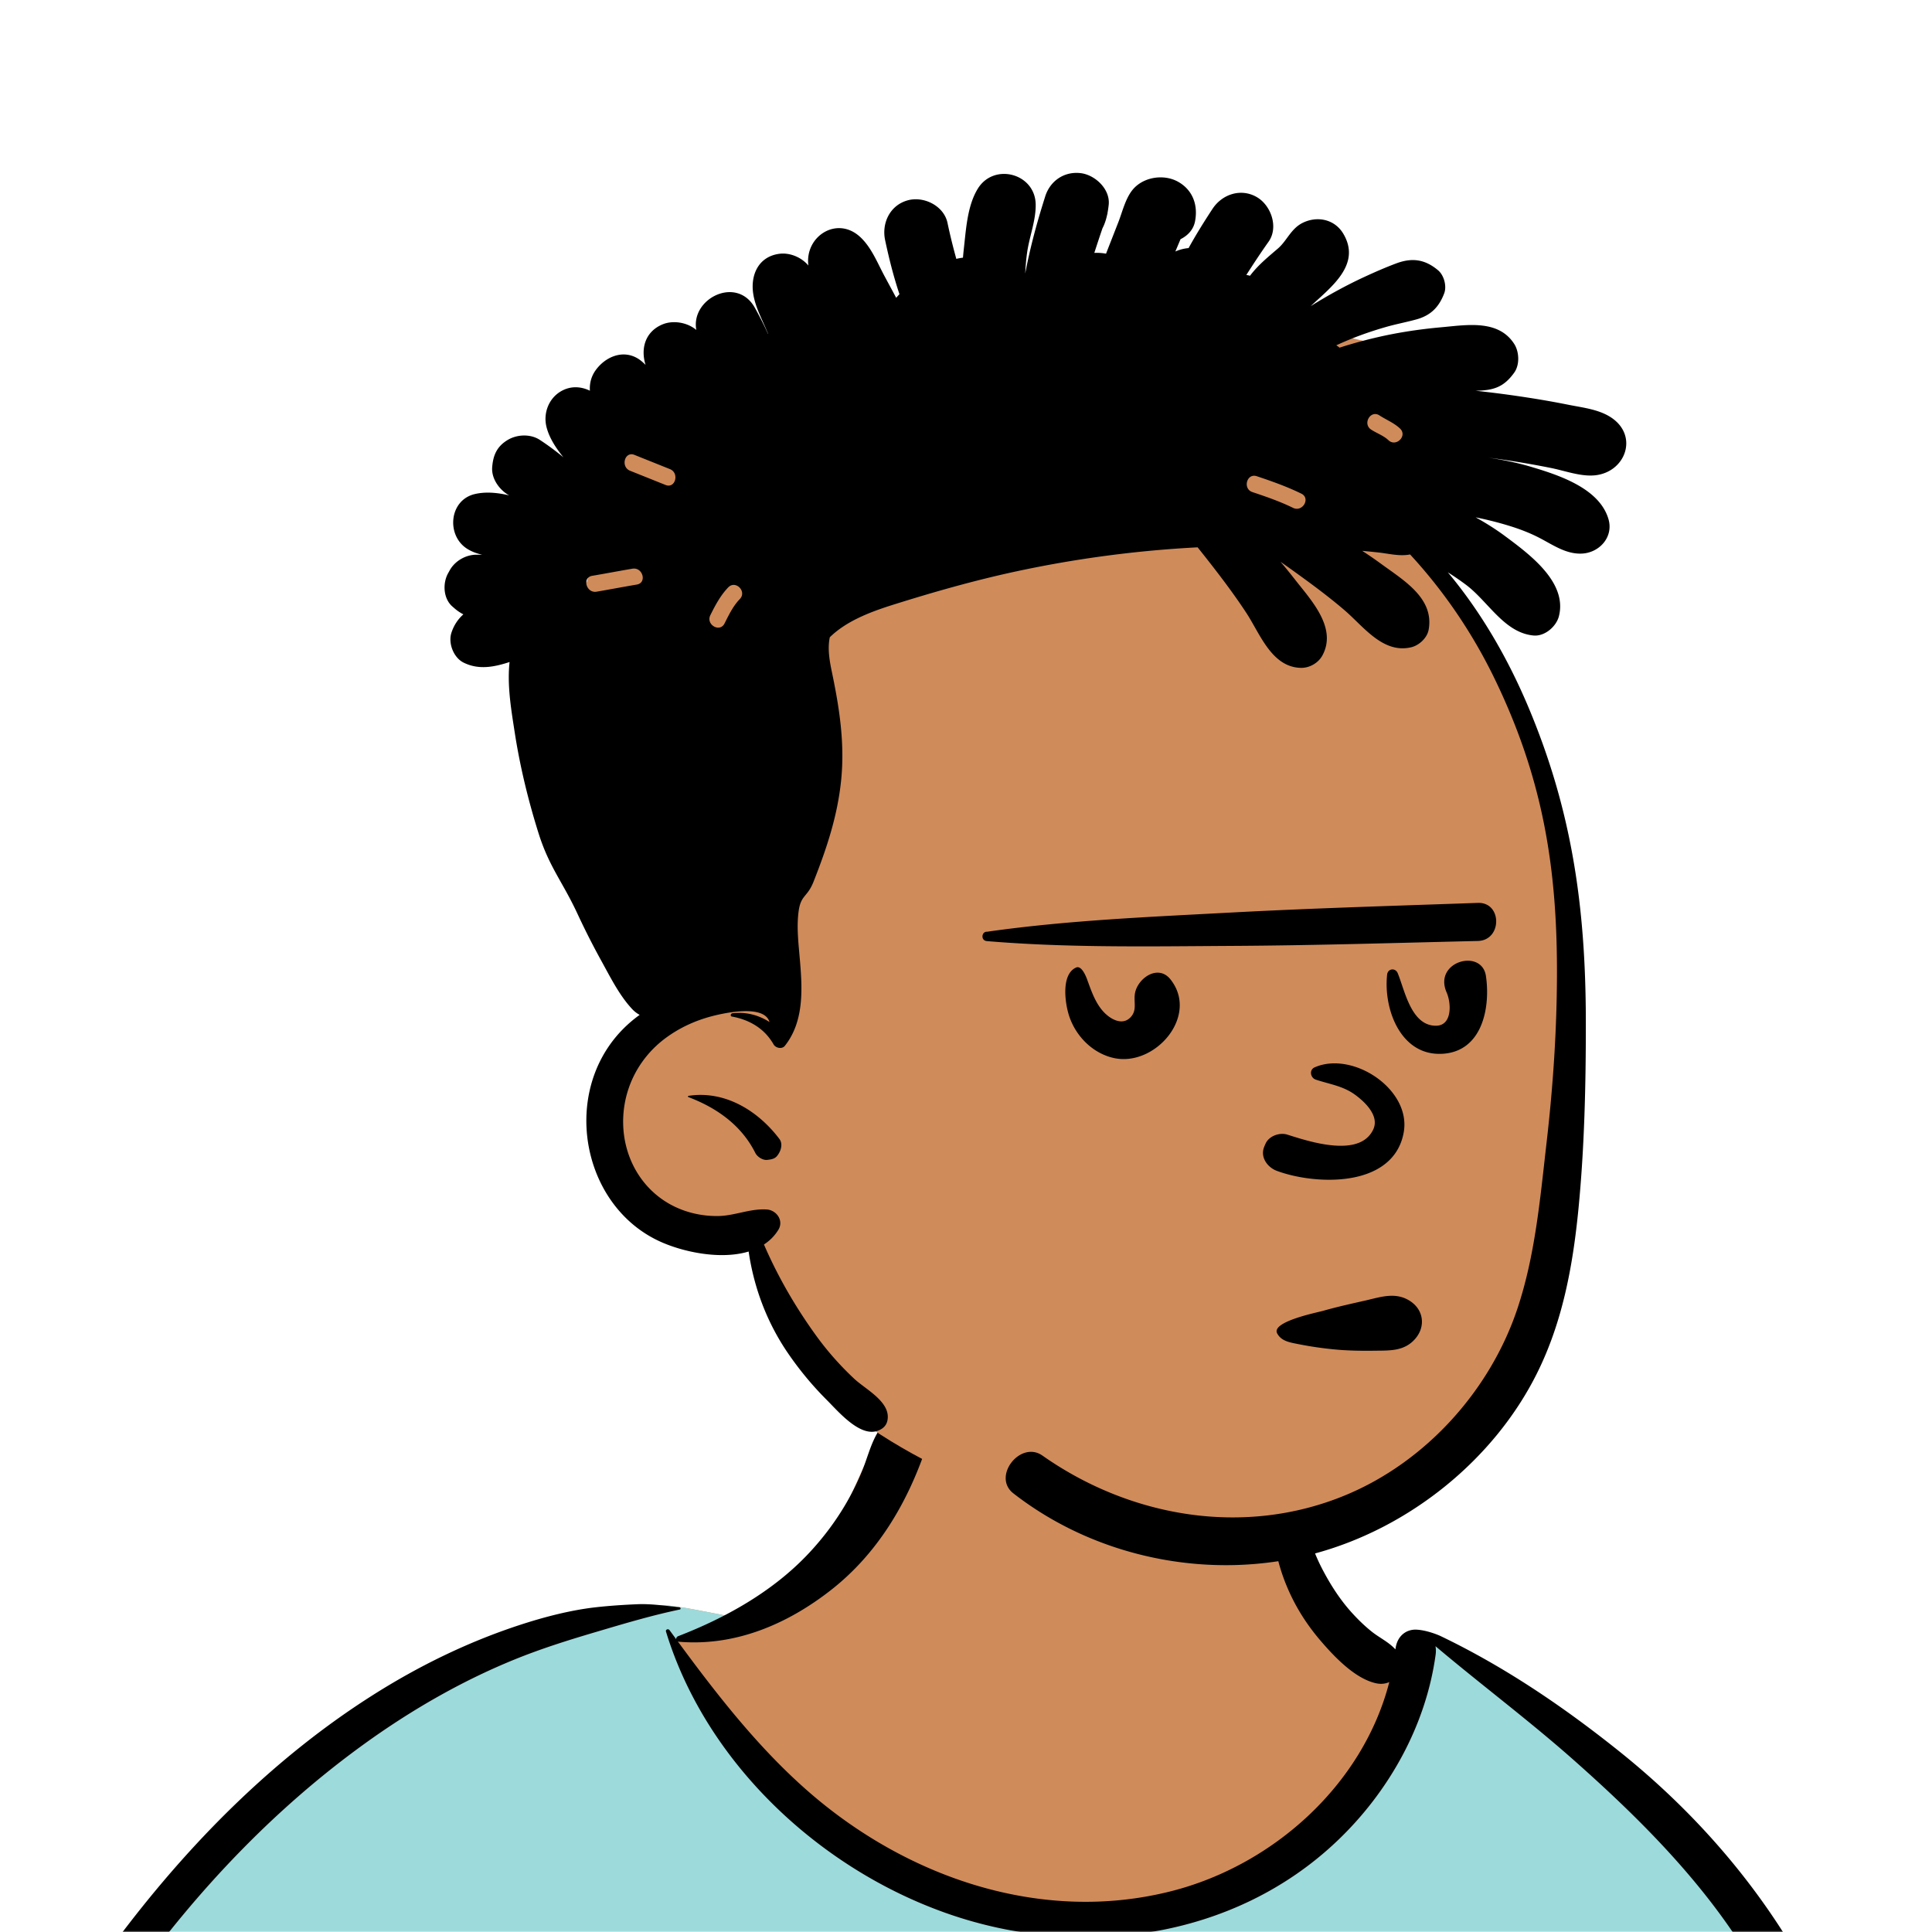
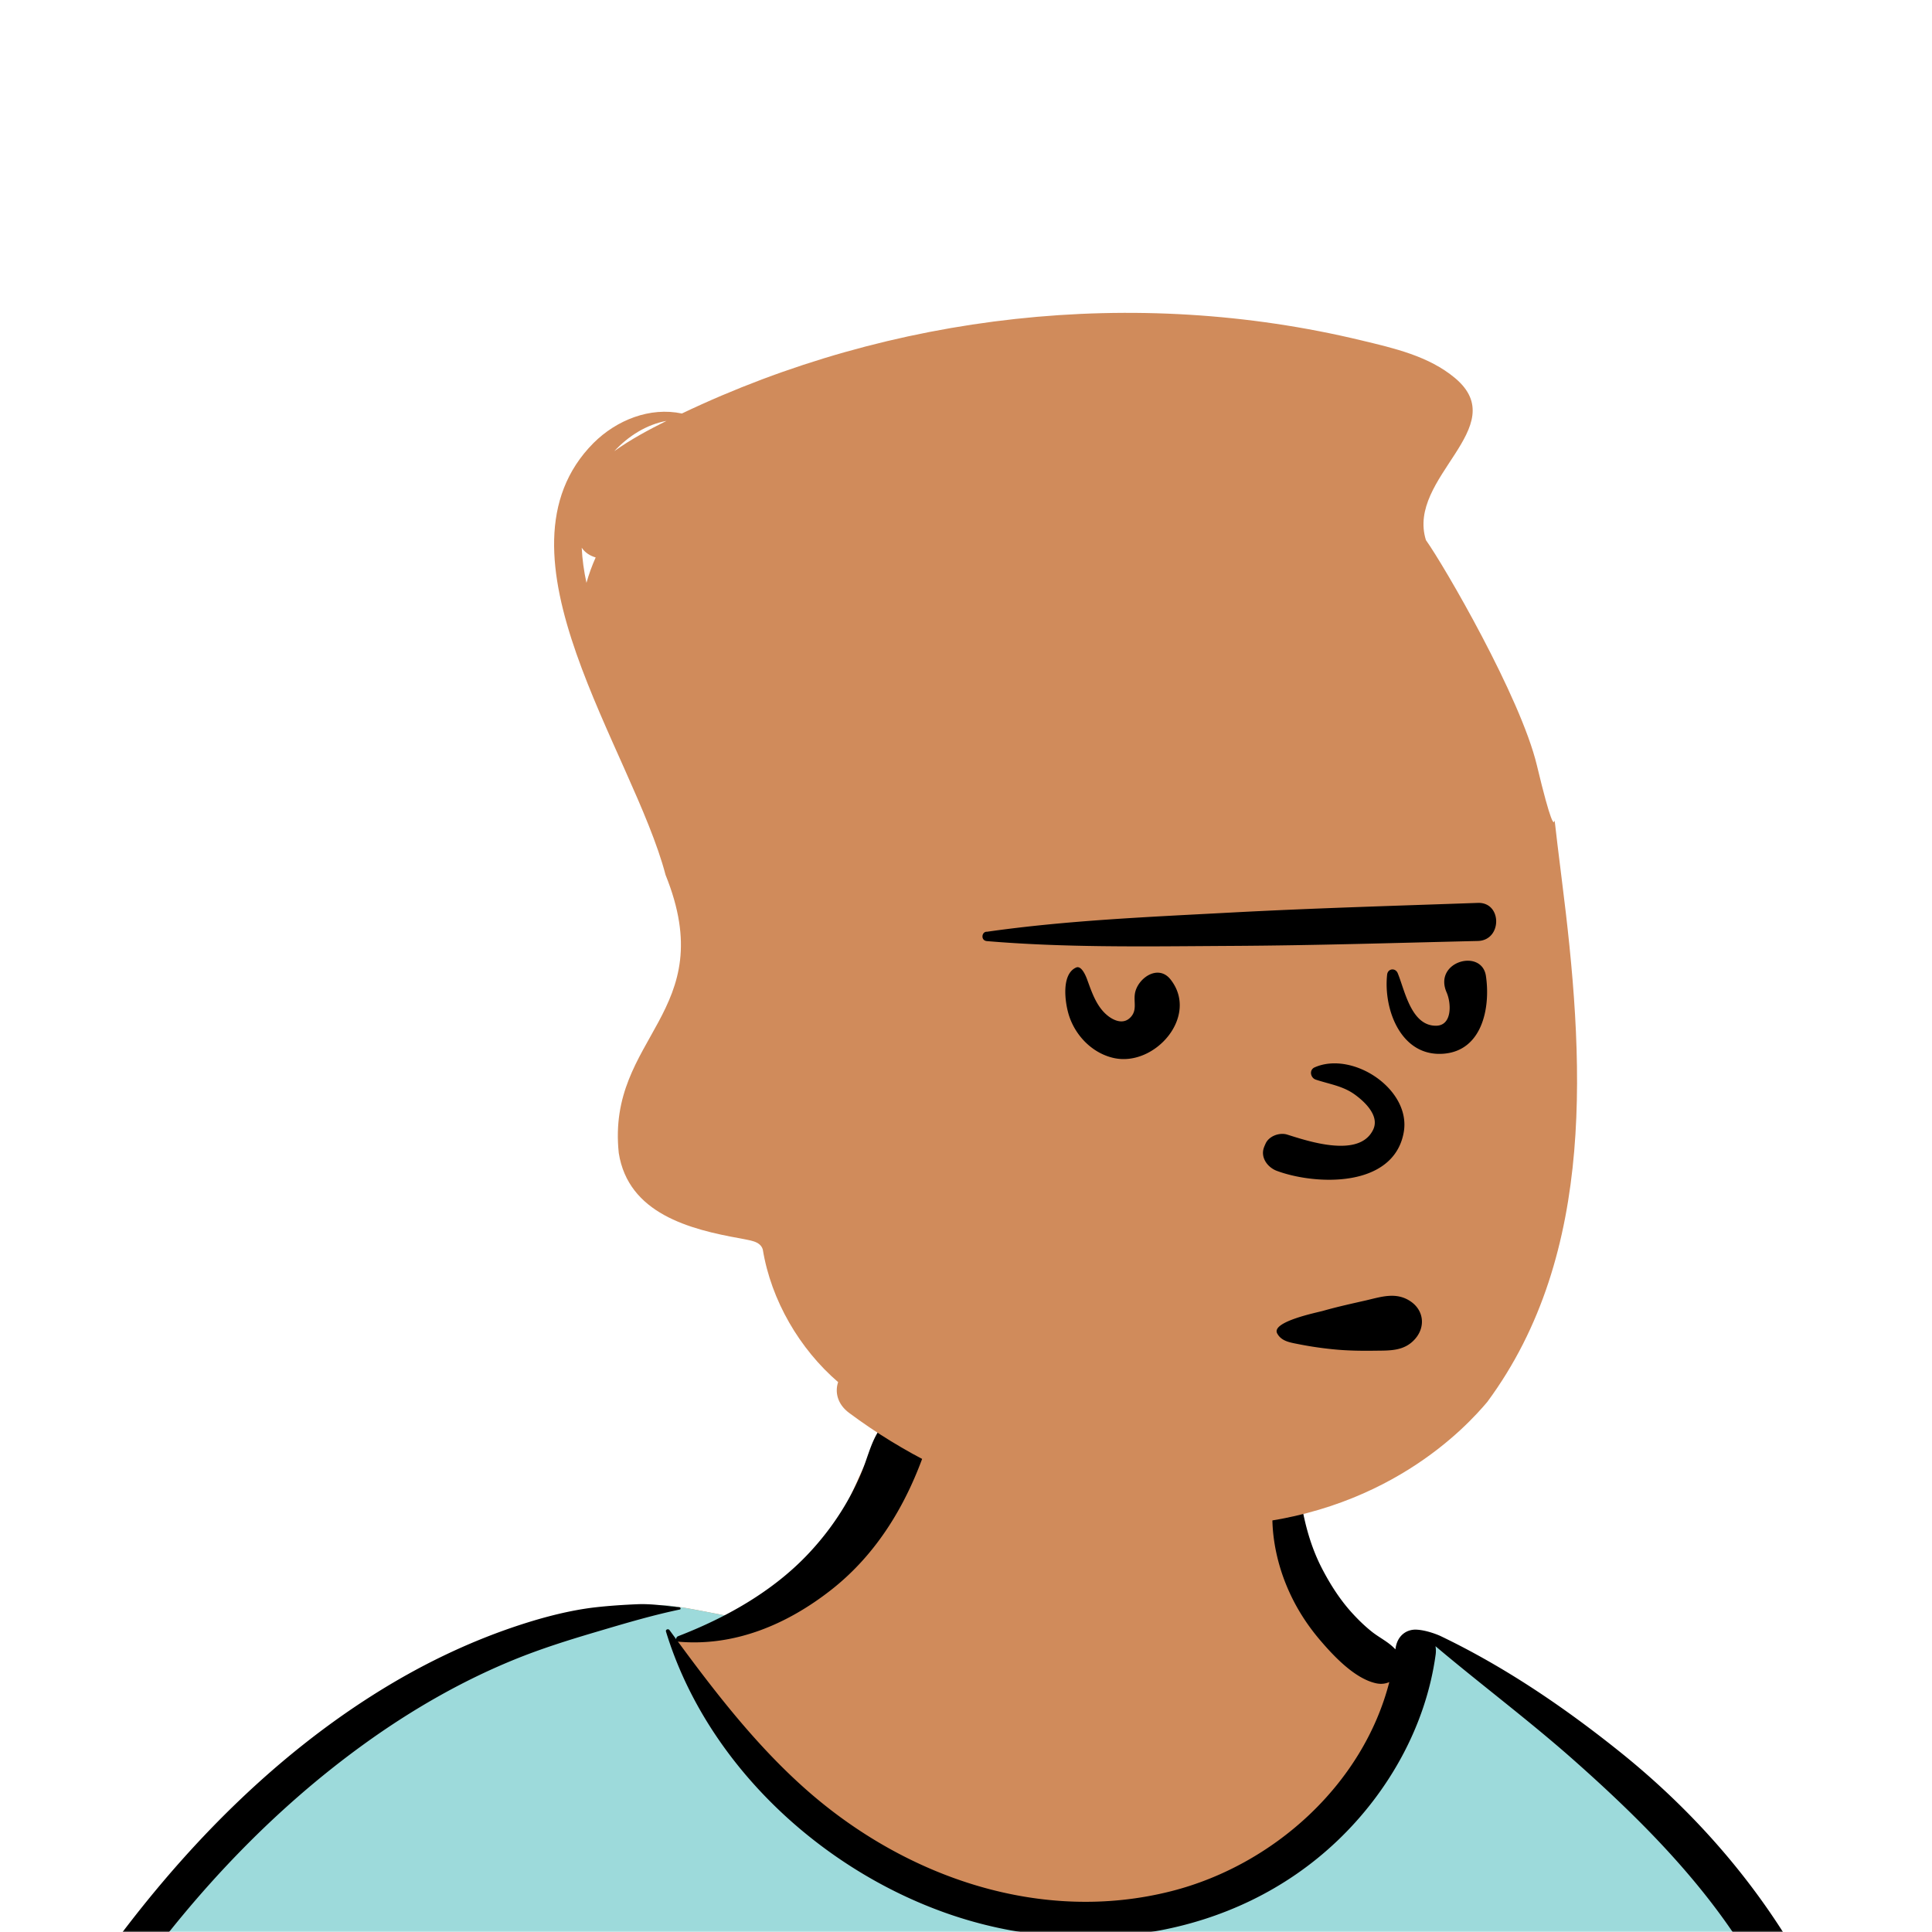
<svg xmlns="http://www.w3.org/2000/svg" viewBox="0 0 704 704" fill="none">
  <mask id="avatarsRadiusMask">
    <rect width="704" height="704" rx="0" ry="0" x="0" y="0" fill="#fff" />
  </mask>
  <g mask="url(#avatarsRadiusMask)">
    <g fill-rule="evenodd" clip-rule="evenodd">
      <path d="M705.281 1074.02a2351.117 2351.117 0 0 1-11.084-68.46c-1.594-10.86-3.149-21.73-4.547-32.618-.979-7.628-2.47-16.351 2.72-22 7.303-7.952 13.937-14.758 14.831-26.149.841-10.717-2.783-22.4-5.049-32.803-4.752-21.816-10.668-43.362-17.205-64.704-6.641-21.683-13.923-43.162-21.31-64.6-6.906-20.044-13.545-40.269-22.54-59.5-17.071-36.495-45.951-63.522-81.643-81.568-8.877-4.488-26.983-20.51-36.257-24.097-8.526-3.298-8.495 6.333-16.886 2.705-6.708-2.9-12.954-6.767-16.71-13.244-4.078-7.033-14.305-16.869-15.862-25.055-3.299-17.351.275-32.12-12.109-45.179-10.994-11.597-25.771-19.542-41.061-23.807-33.636-9.381-78.494-2.822-98.788 28.433-9.693 14.926-13.08 32.968-26.159 45.149-11.421 10.636-8.865 17.908-23.657 23.39-.838.311-23.546-4.56-24.384-4.248-16.182-3.463-31.648 6.23-46.494 11.856-22.133 8.384-43.205 19.298-63.002 32.269-39.92 26.155-74.11 60.118-102.296 98.551-28.42 38.75-50.471 82.182-66.172 127.576a492.842 492.842 0 0 0-10.26 33.455c-1.69 6.307-3.497 12.849-1.438 19.305 1.684 5.283 5.43 9.216 9.829 12.385 5.963 4.297 17.924 7.09 17.69 15.732-.177 6.57-2.406 13.485-3.494 19.978-1.295 7.732-2.36 15.51-3.423 23.276-4.84 35.352-8.607 70.902-10.273 106.552-1.64 35.1-3.001 70.92-.566 106.01.16 2.31.85 4.44 1.964 6.23-1.04.4-1.12 2.34.174 2.61.906.19 1.81.39 2.716.58 1.882 1.42 4.229 2.29 6.93 2.38 1.83.06 3.66.14 5.49.23 19.3 4.04 38.599 7.85 58.152 10.74 23.768 3.5 47.606 6.36 71.518 8.69 49.135 4.78 97.883 3.19 147.083.62 49.124-2.58 98.219-3.18 147.394-1.9 49.218 1.28 98.418 3.42 147.647 4.3 54.999.98 109.914-.52 164.754-4.9 7.519-.59 12.171-6.58 10.688-14.04-8.885-44.75-18.954-89.19-26.911-134.13Z" fill="rgba(208, 139, 91, 1)" />
      <path d="m201.087 597.521 1.074-.414c14.518-5.671 29.628-14.822 45.421-11.442.558-.208 10.834 1.887 17.872 3.215l-6.68 6.973-11.79 2.268c40.673 67.128 88.778 100.692 144.314 100.692 55.537 0 97.678-33.564 126.425-100.692l3.923-1.085c.484.112 1 .271 1.552.485 9.274 3.587 27.379 19.608 36.256 24.096 35.692 18.047 64.572 45.073 81.643 81.569 8.695 18.59 15.189 38.108 21.85 57.494l.69 2.005c7.387 21.438 14.669 42.918 21.31 64.601 6.253 20.414 11.938 41.015 16.579 61.86l.626 2.844c2.266 10.403 5.89 22.085 5.049 32.803-.318 4.058-1.365 7.534-2.912 10.687l-80.446 28.947 38.326 261.393c-35.107 1.51-70.246 1.9-105.419 1.27-49.229-.88-98.429-3.02-147.647-4.3-47.685-1.24-95.294-.71-142.928 1.67l-12.097.62c-46.613 2.33-92.858 3.52-139.452-1.01l-3.175-.31v-38.24l16.367-212.911-82.945-15.613-81.422-39.546c-2.46-2.459-4.434-5.329-5.532-8.773-1.907-5.98-.498-12.033 1.064-17.905l.375-1.4a492.842 492.842 0 0 1 10.26-33.455c15.7-45.394 37.751-88.827 66.171-127.576 28.187-38.433 62.377-72.396 102.296-98.552 19.797-12.97 40.869-23.884 63.002-32.268Z" fill="rgba(157, 218, 219, 1)" />
      <path d="M232.235 584.564c5.086-.221 10.272.602 15.346 1.101.442.043.61.725.112.829-9.08 1.897-18.062 4.492-26.98 7.128l-3.819 1.13c-10.057 2.975-19.819 6.044-29.555 10.012-19.404 7.908-37.833 18.582-54.794 30.845C67.233 682.83 19.963 754.324-9.867 828.345a525.982 525.982 0 0 0-20.525 61.653 554.65 554.65 0 0 0-3.83 15.347c-.354 1.505-1.897 5.359-1.05 6.899.747 1.361 3.655 2.202 5.006 2.91l4.561 2.365c8.897 4.585 23.717 12.123 25.203 12.857l2.318 1.141c37.91 18.585 78.418 34.345 121.079 35.436l.334-3.643c1.902-20.141 4.398-40.389 9.846-59.911.293-1.049 1.628-.695 1.75.237 3.035 23.111 2.065 46.402 1.006 69.62-1.875 41.124-4.365 82.224-6.578 123.324-1.108 20.57-2.54 41.11-3.833 61.67-1.295 20.59-1.714 41.68-4.671 62.1-.659 4.55-5.991 7.03-10.029 6.55-4.468-.53-7.905-4.47-7.926-8.98-.054-11.9 1.441-23.94 2.272-35.8.789-11.28 1.636-22.55 2.504-33.82 3.172-41.13 6.821-82.21 10.196-123.33 1.196-14.58 2.488-29.147 3.818-43.715-45.193-1.457-87.414-18.196-127.692-37.754-.583 13.237-1.99 26.45-3.354 39.632-3.805 36.787-7.16 73.557-9.67 110.457-1.269 18.64-2.192 37.3-2.996 55.96a1708.912 1708.912 0 0 0-1.187 36.7l-.137 7.01c-.113 4.44-.564 8.55-4.3 11.78-3.796 3.29-8.922 3.46-12.678 0-5.028-4.63-4.139-10.93-3.99-17.15a1718.048 1718.048 0 0 1 1.775-47.18c1.886-36.64 5.655-73.13 10.58-109.47l1.922-14.03c3.59-26.08 7.532-52.754 15.558-77.877a1428.758 1428.758 0 0 1-9.345-4.691c-5.506-2.788-11.199-5.404-16.55-8.481-4.247-2.441-7.909-5.789-9.09-10.73-1.319-5.505.697-11.526 2.036-16.896l.116-.472a502.049 502.049 0 0 1 4.22-16.153c6.05-21.739 13.53-43.054 22.285-63.849 17.53-41.632 40.157-81.183 67.796-116.944 24.88-32.19 54.269-61.382 88.715-83.276 16.84-10.704 34.786-19.493 53.765-25.707 8.871-2.904 18.523-5.43 27.811-6.47 5.01-.56 10.027-.881 15.061-1.1Zm90.114-65.97c6.044-6.49 18.052.226 15.15 8.82-6.826 20.219-17.696 38.662-34.66 51.948-15.946 12.49-34.961 20.601-55.439 18.87a1.217 1.217 0 0 1-.416-.111l1.765 2.394c13.854 18.741 28.47 37.223 46.087 52.541 35.893 31.211 84.763 48.045 131.953 36.07 37.128-9.421 69.838-38.78 79.458-76.196-1.379.618-3.018.829-4.817.438-7.697-1.671-15.317-9.766-20.281-15.57-5.37-6.279-9.564-13.059-12.638-20.723-5.626-14.026-7.43-32.085.252-45.672.948-1.675 3.134-.736 3.32.899l.292 2.552c1.481 12.734 3.326 25.051 9.33 36.659 2.938 5.68 6.46 11.224 10.747 15.981 2.294 2.545 4.781 4.977 7.466 7.111 2.616 2.079 5.783 3.583 8.128 5.968l.43.458.012-.082c.593-5.041 4.128-7.262 7.587-7.123 3.347.135 7.279 1.608 8.802 2.314l.144.068c23.352 11.21 44.859 25.821 65.099 42.031 41.856 33.524 73.217 77.349 88.412 128.957 7.458 25.329 11.737 51.428 16.254 77.405l2.782 15.917c4.216 23.981 8.926 48.435 18.444 70.743 2.462 5.771.564 11.183-5.473 13.452-7.538 2.834-15.104 5.578-22.682 8.288 3.721 15.963 5.99 32.479 8.778 48.519 5.926 34.1 13.187 67.98 19.413 102.04 3.183 17.41 6.055 34.88 9.235 52.29 1.531 8.39 3.129 16.76 4.683 25.14.837 4.52 1.596 9.06 2.395 13.58l.139.76c.458 2.38 1.033 4.85.376 7.24-.749 2.73-2.876 4.65-4.775 6.61-1.563 1.61-3.822 1.62-5.737.74l-.63-.29c-3.42-1.6-6.1-3.2-7.313-7.06-.768-2.44-1.045-5.19-1.547-7.71-.963-4.82-1.876-9.66-2.738-14.5a3535.65 3535.65 0 0 1-5.052-29.1l-1.536-9.09c-5.27-31.33-10.275-62.85-12.805-94.51-1.123-14.05-2.312-28.08-3.513-42.12l-.901-10.524c-1.14-13.325-2.533-26.987-2.73-40.492l-4.532 1.609-22.11 7.816c-5.482 1.937-12.462 5.907-18.362 5.185-2.888-.354-5.09-1.263-6.79-2.915 2.036 28.733 4.792 57.421 8.465 85.951 3.342 25.97 7.047 51.9 11.423 77.71 2.167 12.78 4.394 25.55 6.813 38.29 1.209 6.37 2.457 12.73 3.743 19.08.641 3.17 1.404 6.35 1.904 9.54.572 3.66-.436 5.91-2.481 8.93-1.679 2.47-5.038 3.74-7.761 2.03-3.606-2.26-5.487-4.22-6.548-8.34-.964-3.75-1.55-7.65-2.296-11.44-1.377-7-2.708-14.01-3.993-21.02-2.687-14.68-5.164-29.38-7.376-44.14-7.795-51.97-12.741-104.37-15.239-156.859-1.233-25.897-1.614-51.817-1.395-77.741.112-13.288.546-26.614 1.486-39.869.952-13.417 2.932-26.566 4.7-39.854.062-.468.722-.495.75 0 .837 14.898 2.149 29.779 2.792 44.716.614 14.253.883 28.528 1.371 42.786.641 18.742 1.53 37.495 2.707 56.235 2.131-2.331 5.343-3.675 8.557-3.15 4.656-.977 9.668-3.42 14.107-4.903l16.734-5.59c8.797-2.938 17.594-5.856 26.422-8.686-7.893-26.553-13.3-53.502-17.917-80.844l-2.059-12.297c-4.075-24.204-8.47-48.419-15.852-71.858-7.761-24.642-19.375-47.552-34.782-68.299-15.187-20.447-33.664-38.451-52.688-55.291-16.287-14.416-33.71-27.432-50.322-41.452.174.929.211 1.952.058 3.076-3.532 25.85-17.017 49.923-35.81 67.828-37.755 35.971-93.642 43.434-141.964 26.566-46.743-16.316-88.07-54.958-102.671-102.775-.25-.818.846-1.143 1.286-.542.81 1.11 1.624 2.22 2.439 3.33-.055-.441.174-.921.718-1.131 17.036-6.578 33.765-15.907 46.535-29.104 6.224-6.433 11.656-13.721 15.944-21.581 2.054-3.765 3.899-7.664 5.371-11.693l.374-1.042c1.784-5.047 3.275-10.193 6.999-14.192Z" fill="#000" />
    </g>
    <g transform="matrix(.998 0 0 1 156 62)">
      <g fill-rule="evenodd" clip-rule="evenodd">
        <path d="M67.973 102.4c5.186-5.565 11.819-9.71 19.07-11.035-6.628 3.31-13.107 6.761-19.07 11.035Zm-10.158 47.984c-.917-4.241-1.533-8.523-1.727-12.804 1.159 1.762 3.01 2.939 5.089 3.547-1.343 3.007-2.485 6.105-3.362 9.257Zm347.02 66.494c-5.986-24.917-33.914-72.844-40.515-82.069-7.168-22.841 31.926-41.159 10.665-59.02-9.626-8.058-22.348-10.91-34.282-13.769-82.63-19.844-171.408-9.836-248.044 26.655-11.657-2.453-23.802 2.341-32.28 10.761-39.824 40.028 14.45 112.25 26.318 157.376 20.362 50.317-21.582 58.782-17.084 101.355 3.495 21.994 25.772 27.806 44.571 31.13 3.013.705 7.041.811 8.013 3.996 3.046 18.591 13.488 36.308 27.507 48.332-1.226 3.632-.29 8.041 4.033 11.231 39.168 29.107 88.555 43.674 137.407 41.055 58.218-3.12 88.325-36.488 95.59-45.08 40.169-54.247 35.369-125.822 27.175-190.471-5.708-45.035 1.53 2.658-9.074-41.482Z" fill="rgba(208, 139, 91, 1)" />
-         <path d="M225.322 9.542c1.83-5.72 7.01-9.16 12.94-8.45 5.25.62 10.87 5.83 10.23 11.58-.12 1.11-.28 2.15-.47 3.13l.025.008.025.002-.13.38c-.39 1.83-.93 3.47-1.73 5.02-1.02 2.97-2 5.95-2.97 8.94 1.4-.06 2.83.02 4.28.29 1.5-3.84 3.01-7.67 4.51-11.52 1.61-4.11 2.74-9.39 5.92-12.57 4.07-4.06 11.13-4.9 16.09-2 5.24 3.06 7.11 8.5 5.97 14.33-.58 2.973-2.567 5.043-5.025 6.343l-.265.137-1.89 4.48c.58-.25 1.18-.48 1.83-.67 1.02-.3 2.02-.49 3-.57 2.7-4.89 5.67-9.64 8.74-14.3 3.53-5.36 10.43-7.64 16.22-4.25 5.18 3.03 7.96 10.99 4.25 16.22-2.82 3.97-5.49 8.02-8.12 12.11.45.08.9.18 1.33.31.2-.27.41-.54.63-.81 2.87-3.56 6.21-6.23 9.64-9.19 3.21-2.78 4.69-7.15 8.91-9.26 5.31-2.65 11.71-1.38 14.87 3.9 6.78 11.31-4.6 19.57-11.88 26.42 6.33-3.95 12.92-7.56 19.68-10.68 3.8-1.75 7.66-3.44 11.58-4.9 5.81-2.16 10.51-1.47 15.28 2.55 2.13 1.8 3.19 5.73 2.21 8.35-1.9 5.02-4.9 8.07-10.16 9.52-3.7 1.02-7.49 1.71-11.19 2.78-6.2 1.78-12.22 3.95-18.06 6.66.42.26.82.54 1.19.86 4.36-1.41 8.8-2.63 13.26-3.67 7.397-1.735 14.925-2.907 22.487-3.64l2.512-.233c9.066-.87 19.967-2.476 25.531 6.203 1.83 2.86 2.03 7.58 0 10.41-3.88 5.44-7.74 6.52-14.16 6.62 6.32.67 12.63 1.5 18.91 2.47 4.328.66 8.657 1.408 12.967 2.238l2.153.422c5.25 1.05 11.11 1.66 15.62 4.7 9.84 6.64 5.22 19.57-5.68 20.95-5.27.66-11.12-1.57-16.29-2.61-5.02-1.01-10.06-1.9-15.12-2.68-2.62-.41-5.24-.77-7.87-1.1 5.35.77 10.66 1.86 15.83 3.4l1.436.433c9.995 3.046 23.486 7.898 26.604 18.577 1.89 6.49-3.28 12.15-9.54 12.53-5.82.35-10.67-3.12-15.61-5.68-3.6-1.86-7.26-3.25-11.14-4.44-4.01-1.23-8.1-2.25-12.22-3.08 3.482 1.918 6.872 4.026 10.127 6.384l1.497 1.106c8.651 6.446 21.844 16.426 18.796 28.51-.96 3.81-5.21 7.45-9.29 7.06-10.62-.99-16.48-12.3-24.49-18.36-2.09-1.58-4.38-3.14-6.78-4.66 12.14 14.48 21.8 31.22 29.15 48.51 16.153 38.037 21.109 73.264 21.228 114.163l.002 1.267c.02 22.56-.49 45.53-2.69 67.99-2.04 20.75-5.78 41.23-15.19 60.021-15.77 31.509-46.5 56.049-80.39 65.389-37.71 10.4-79.86 2.27-110.75-21.73-7.88-6.12 2.57-19.409 10.62-13.76 32.15 22.55 73.73 29.69 110.63 14.43 29.27-12.1 52.84-38.13 62.83-68.1 6.358-19.067 8.21-39.396 10.478-59.266l.152-1.324c2.4-20.78 3.79-41.7 3.77-62.62-.03-38.85-5.61-70.83-22.7-106.07-8.04-16.6-18.47-31.949-30.93-45.42-3.78.77-7.8-.31-11.62-.72-1.95-.21-3.9-.41-5.85-.59a155.902 155.902 0 0 1 5.866 3.997l2.518 1.816c7.882 5.645 17.882 12.074 15.856 22.987-.55 2.95-3.49 5.66-6.34 6.33-10.33 2.46-17.43-7.58-24.41-13.54-6.07-5.18-12.42-9.82-18.89-14.47-1.47-1.05-2.95-2.1-4.44-3.14 1.4 1.632 2.761 3.289 4.09 4.962l1.964 2.489c5.942 7.436 14.508 17.1 9.216 26.739-1.5 2.72-4.7 4.53-7.8 4.47-10.66-.22-14.9-12.32-19.9-19.96-4.3-6.55-8.97-12.72-13.8-18.89-1.33-1.69-2.67-3.38-4.03-5.07a418.78 418.78 0 0 0-66.62 8.85c-15.06 3.25-29.87 7.461-44.57 12.07l-1.222.388c-7.955 2.562-16.152 5.84-21.888 11.462-.819 3.873-.191 7.958.593 11.826l.61 2.96c2.515 12.381 4.229 24.533 2.947 37.244-1.33 13.11-5.28 24.9-10.1 37.08-2.28 5.74-4.64 4.7-5.45 10.86-.621 4.692-.237 9.535.187 14.267l.354 4.011c.889 10.507 1.336 21.962-5.551 30.632-1.07 1.33-3.36.8-4.12-.53a17.2 17.2 0 0 0-.97-1.53c-3.32-4.81-8.41-7.55-14.23-8.61-.74-.13-.45-1.12.17-1.2 4.92-.58 9.58.65 13.54 3.19-1.878-6.494-16.416-3.336-21.196-2.074l-.164.044c-5.96 1.6-11.6 4.2-16.57 7.88-10 7.4-15.78 18.94-15.49 31.37.29 12.22 6.6 23.51 17.44 29.36 5.23 2.82 11.18 4.18 17.1 4.12 6.18-.06 11.68-2.77 17.87-2.39 3.58.22 6.32 4.06 4.25 7.41-1.38 2.24-3.18 4-5.26 5.35 5.07 11.69 11.54 22.84 19 33.13 4.13 5.71 8.81 10.98 13.96 15.79 4.02 3.76 12.73 8.11 12.24 14.38-.17 2.26-1.34 3.64-3.4 4.48-6.405 2.618-14.192-6.398-18.476-10.744l-.344-.346c-5.34-5.32-10.21-11.2-14.45-17.44-7.52-11.08-12.19-23.57-14.12-36.69-10.27 3.09-23.87.19-32.25-3.6-26.34-11.9-34.95-47.37-18.94-70.99 3.1-4.57 6.98-8.48 11.4-11.64-.97-.53-1.88-1.21-2.69-2.07-4.481-4.76-7.649-10.971-10.793-16.696l-.377-.684a276.422 276.422 0 0 1-7.892-15.357l-.918-1.953c-5.51-11.85-10.34-17.03-14.27-29.49-3.78-12.02-6.76-24.27-8.69-36.73l-.513-3.299c-1.116-7.23-2.172-14.961-1.357-22.301-5.61 1.83-11.25 2.96-16.8.21-3.66-1.81-5.68-7.09-4.43-10.88.91-2.79 2.43-4.98 4.36-6.7-1.15-.58-2.23-1.32-3.18-2.14l-.83-.719c-3.36-2.921-3.6-8.471-1.56-12.131.2-.35.4-.71.59-1.06 1.94-3.47 5.95-5.74 9.91-5.68.64.01 1.28.01 1.93 0-1.85-.41-3.66-1.04-5.38-2.1-7.76-4.77-6.78-17.7 2.61-19.98 3.94-.95 8.29-.56 12.63.46-.16-.09-.32-.18-.48-.28-3.28-2.01-6.03-5.94-5.72-9.97.34-4.46 1.78-7.64 5.72-9.98 3.42-2.02 8.26-2.21 11.66 0 2.95 1.93 5.84 4.06 8.62 6.35-2.79-3.43-5.21-7.16-6.19-11.12-1.21-4.93.81-10.3 5.25-12.9 3.54-2.07 7.28-1.84 10.62-.24-.18-2.59.45-5.23 2.17-7.57 3.52-4.8 9.92-7.56 15.49-4.06.73.46 1.71 1.25 2.66 2.22-1.85-5.89-.18-12.07 6.13-14.73 3.85-1.63 9.06-.81 12.4 2-2.12-11.47 14.81-19.9 21.39-8.05 1.493 2.684 2.971 5.51 4.292 8.402l.488 1.088.05-.02-.337-.795-.343-.795c-1.83-4.25-4.16-8.67-4.8-13.28-.94-6.82 2.1-13.29 9.52-14.29 3.83-.52 8.09 1.22 10.66 4.26-1.39-10.58 10.43-18.27 18.94-10.37 4.03 3.74 6.18 9.21 8.74 14.01 1.45 2.71 2.93 5.41 4.38 8.13.37-.44.77-.88 1.19-1.31-2.15-6.44-3.82-13.04-5.23-19.68-1.34-6.26 1.79-12.76 8.25-14.53 5.87-1.62 13.22 2 14.53 8.25.92 4.4 2.01 8.75 3.21 13.08.82-.2 1.63-.34 2.43-.44.066-.814.142-1.631.226-2.445l.315-2.893c.699-6.609 1.405-14.154 4.859-19.772 5.89-9.6 20.99-5.62 21.15 5.73.09 5.87-2.3 11.69-3.13 17.5-.36 2.53-.57 5.09-.69 7.65 1.61-8.5 3.82-16.89 6.38-25.15.3-.99.62-1.98.93-2.97Zm-130.28 327.78c13.25-2.05 25.36 5.34 33.21 15.69 1.43 1.89.49 4.56-.8 6.15-.93 1.17-2.18 1.31-3.59 1.49-1.62.21-3.67-1.1-4.38-2.51-5.05-10.08-14.06-16.45-24.44-20.37-.19-.07-.25-.41 0-.45Zm18.367-180.605.402-.43c2.681-2.781-1.556-7.029-4.243-4.242-2.829 2.934-4.709 6.498-6.517 10.11-1.723 3.444 3.451 6.486 5.181 3.029l.788-1.572c1.236-2.443 2.554-4.857 4.389-6.895Zm-37.21-5.707c3.8-.64 2.189-6.423-1.595-5.785-4.902.826-9.785 1.765-14.688 2.592-3.8.64-2.188 6.423 1.596 5.786 4.902-.827 9.785-1.766 14.687-2.593Zm226.368-39.481c-3.671-1.225-5.246 4.568-1.595 5.786 5.045 1.683 10.049 3.408 14.835 5.745 3.457 1.688 6.502-3.485 3.028-5.181-5.253-2.565-10.73-4.502-16.268-6.35Zm-227.232-7.776c-3.585-1.434-5.142 4.367-1.595 5.786l12.96 5.183c3.585 1.434 5.142-4.366 1.595-5.785l-12.96-5.184ZM347.82 89.665l-.473-.298c-3.25-2.106-6.261 3.086-3.029 5.18 1.897 1.23 4.204 2.064 5.942 3.528l.363.324c2.806 2.65 7.057-1.584 4.243-4.243-2.059-1.944-4.665-3.026-7.046-4.491Z" fill="#000" />
      </g>
    </g>
    <g transform="translate(315 248)">
      <path fill-rule="evenodd" clip-rule="evenodd" d="m182.244 225.965.691-.16c5.525-1.302 10.841-3.074 15.987.349 4.903 3.261 5.584 9.293 1.764 13.693-3.927 4.524-9.142 4.271-14.647 4.333l-.344.004c-4.571.063-9.218-.005-13.771-.41a131.541 131.541 0 0 1-12.713-1.775l-2.481-.486c-2.535-.513-5.032-1.18-6.338-3.634-2.278-4.277 14.654-7.633 16.711-8.22 4.992-1.425 10.078-2.547 15.141-3.694Zm9.39-51.57c-2.699 2.799-6.264 4.711-10.266 5.901-10.059 2.99-22.893 1.397-31.108-1.65-1.704-.632-3.297-1.921-4.212-3.532-.836-1.472-1.119-3.203-.483-4.969.182-.501.402-.993.623-1.478.603-1.319 1.831-2.346 3.274-2.932 1.498-.61 3.202-.734 4.568-.305l.565.178c5.205 1.641 13.742 4.358 20.815 3.831 4.244-.316 7.977-1.815 9.907-5.699 1.018-2.048.736-4.073-.166-5.927-1.361-2.796-4.087-5.229-6.383-6.905-3.237-2.364-6.689-3.307-10.26-4.304-1.345-.375-2.708-.756-4.084-1.211a2.443 2.443 0 0 1-1.148-.826 2.722 2.722 0 0 1-.547-1.301 2.26 2.26 0 0 1 .237-1.368 2.115 2.115 0 0 1 1.027-.937c6.986-3.13 16.022-1.062 22.842 3.862 3.408 2.461 6.251 5.622 8.003 9.155 1.626 3.278 2.317 6.875 1.68 10.543-.713 4.107-2.451 7.351-4.884 9.874Zm-114.498-69.84c1.963-.865 3.576 3.184 3.98 4.288l.835 2.29c1.363 3.693 2.928 7.448 5.794 10.189 2.399 2.295 6.243 4.24 9.026 1.555 2.64-2.547 1.353-5.416 1.742-8.541.702-5.652 8.409-11.301 13.043-5.403 10.468 13.326-5.728 31.858-20.646 28.607-7.587-1.654-13.694-7.737-16.203-14.971l-.129-.382c-1.502-4.583-3.021-15.171 2.558-17.632Zm135.084 9.281-.073-.169c-4.986-11.341 12.8-16.215 14.308-6.032l.096.687c1.467 11.304-1.624 26.506-15.47 27.633-15.542 1.266-22.014-16.075-20.626-28.8.249-2.278 3.013-2.593 3.867-.523l.182.451c2.509 6.396 4.892 18.694 13.734 18.682 5.908-.009 5.626-7.983 3.982-11.929Zm11.276-32.83c8.934-.318 8.922 13.664 0 13.874-29.802.701-59.627 1.633-89.438 1.793l-5.418.034c-28.002.187-56.1.57-84.02-1.78-2.383-.2-1.94-3.547.051-3.412 29.271-4.166 58.899-5.384 88.393-6.967 30.117-1.617 60.292-2.473 90.432-3.543Z" fill="#000" />
    </g>
    <g transform="translate(279 400)" />
    <g transform="translate(179 343)" />
    <g transform="translate(203 303)" />
  </g>
</svg>